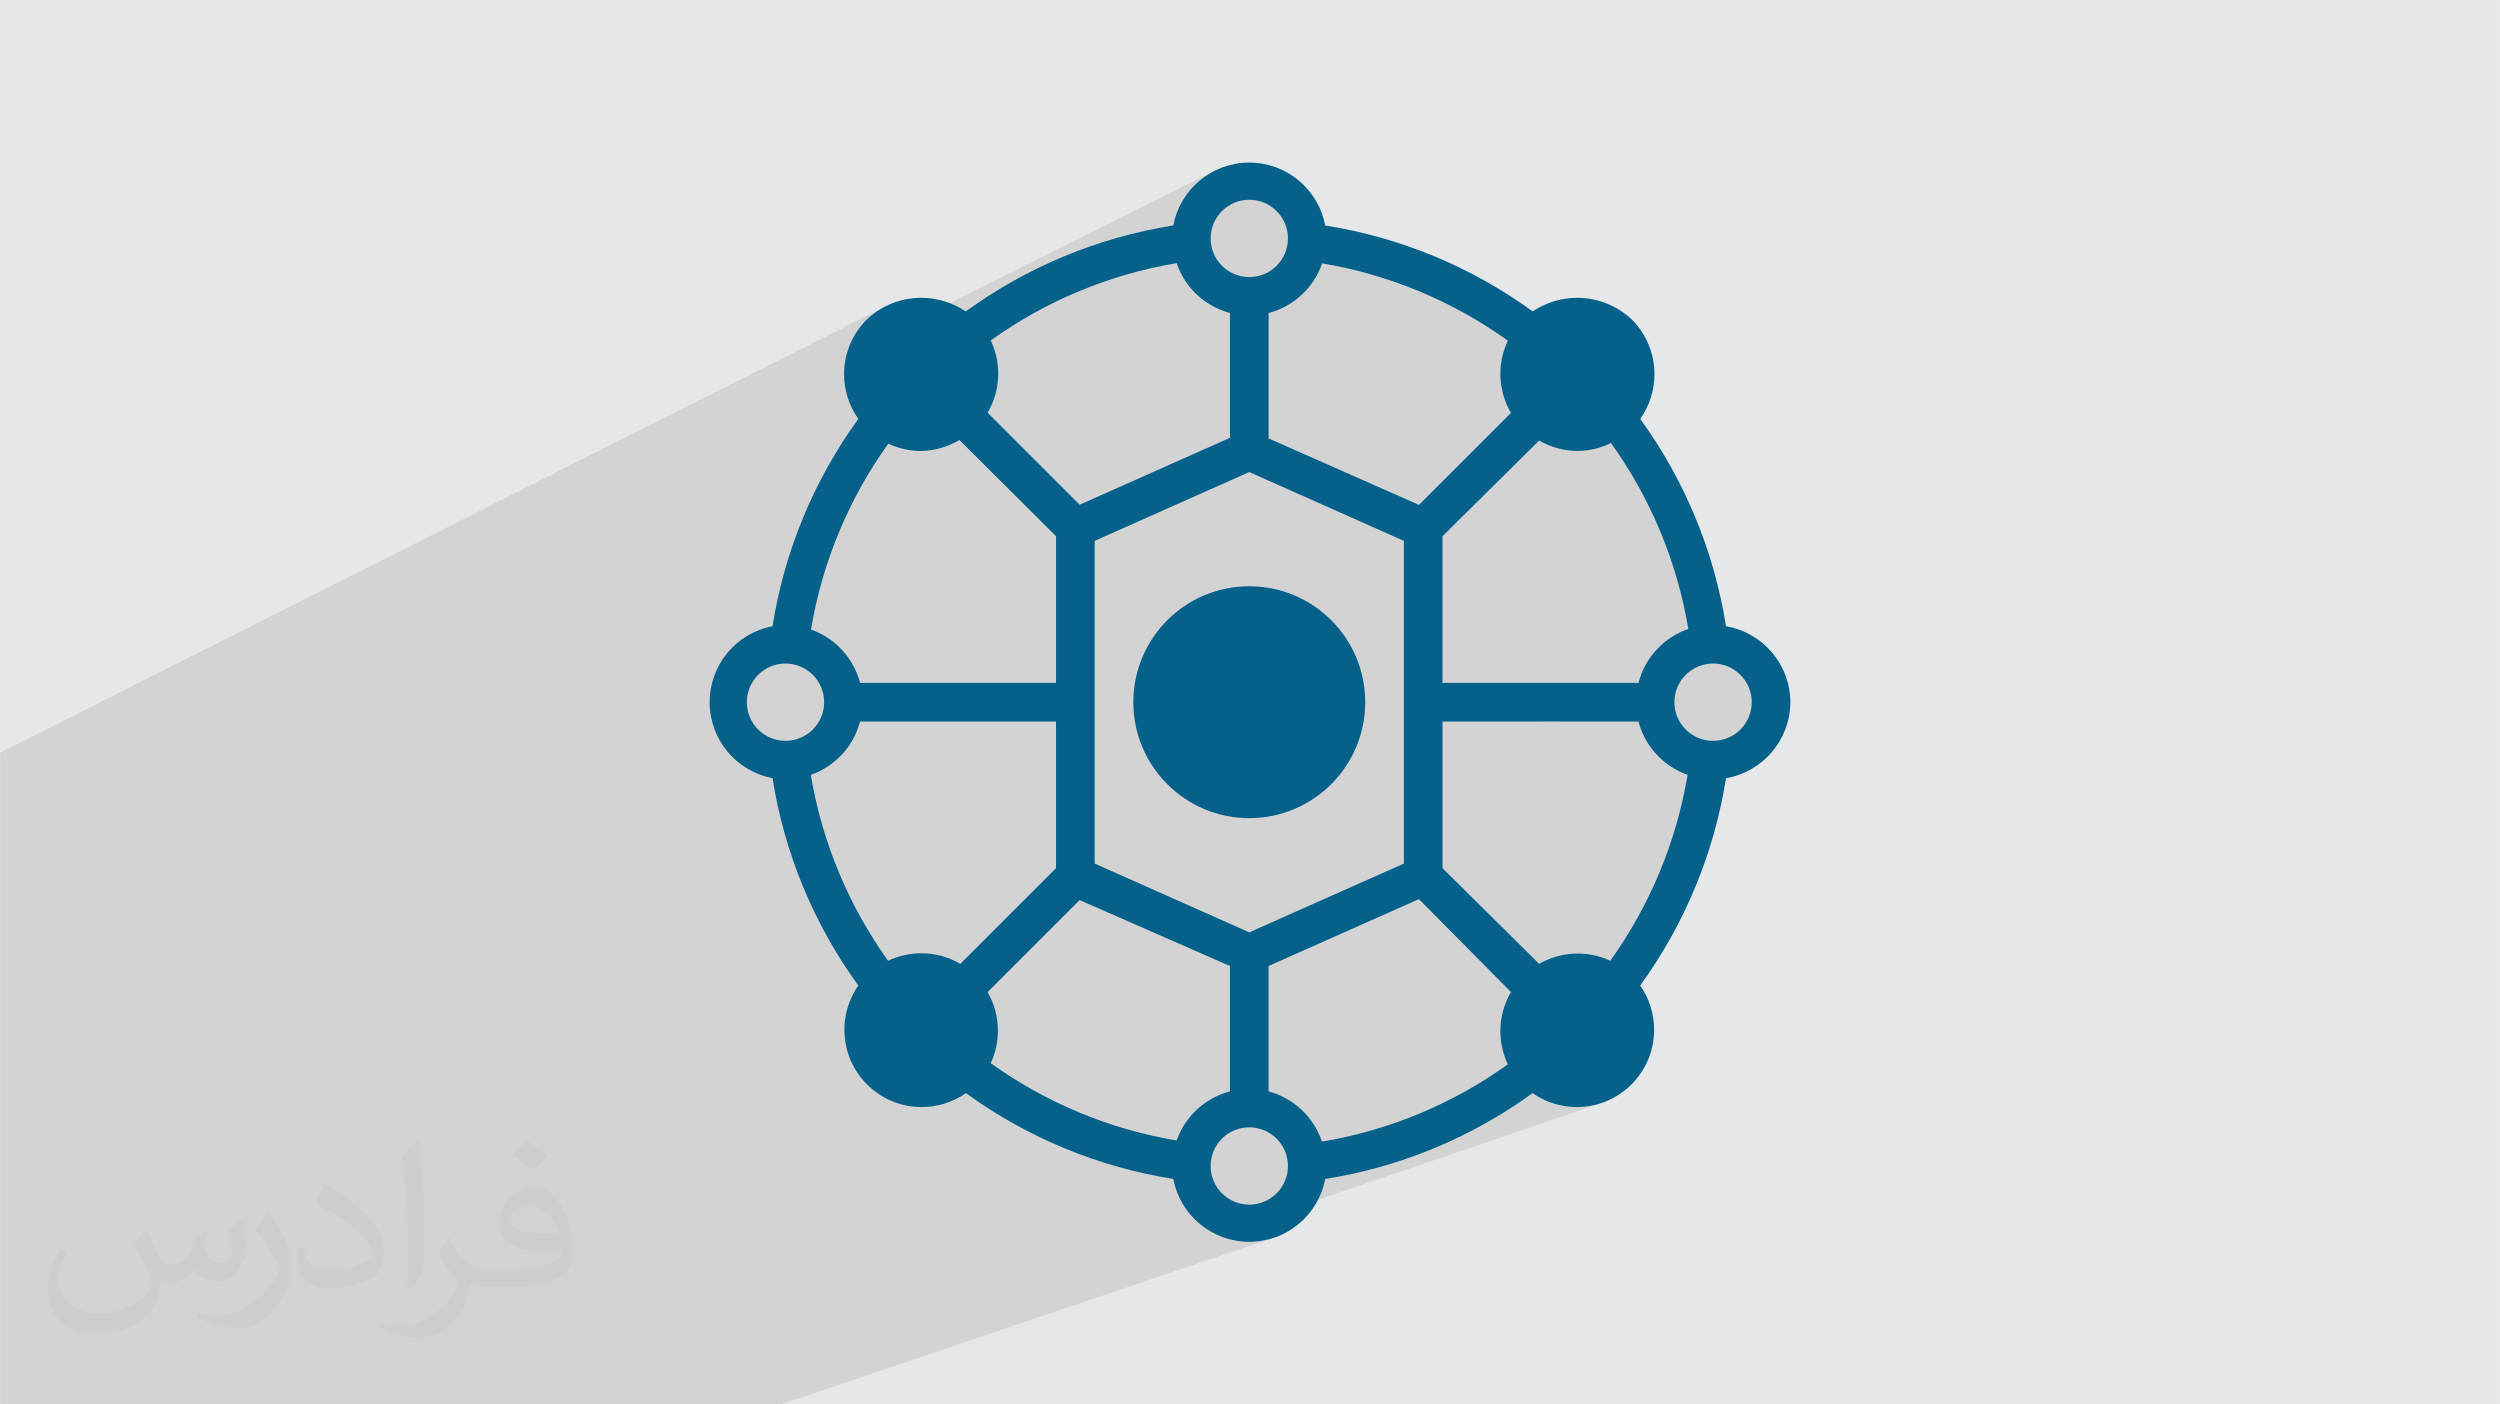
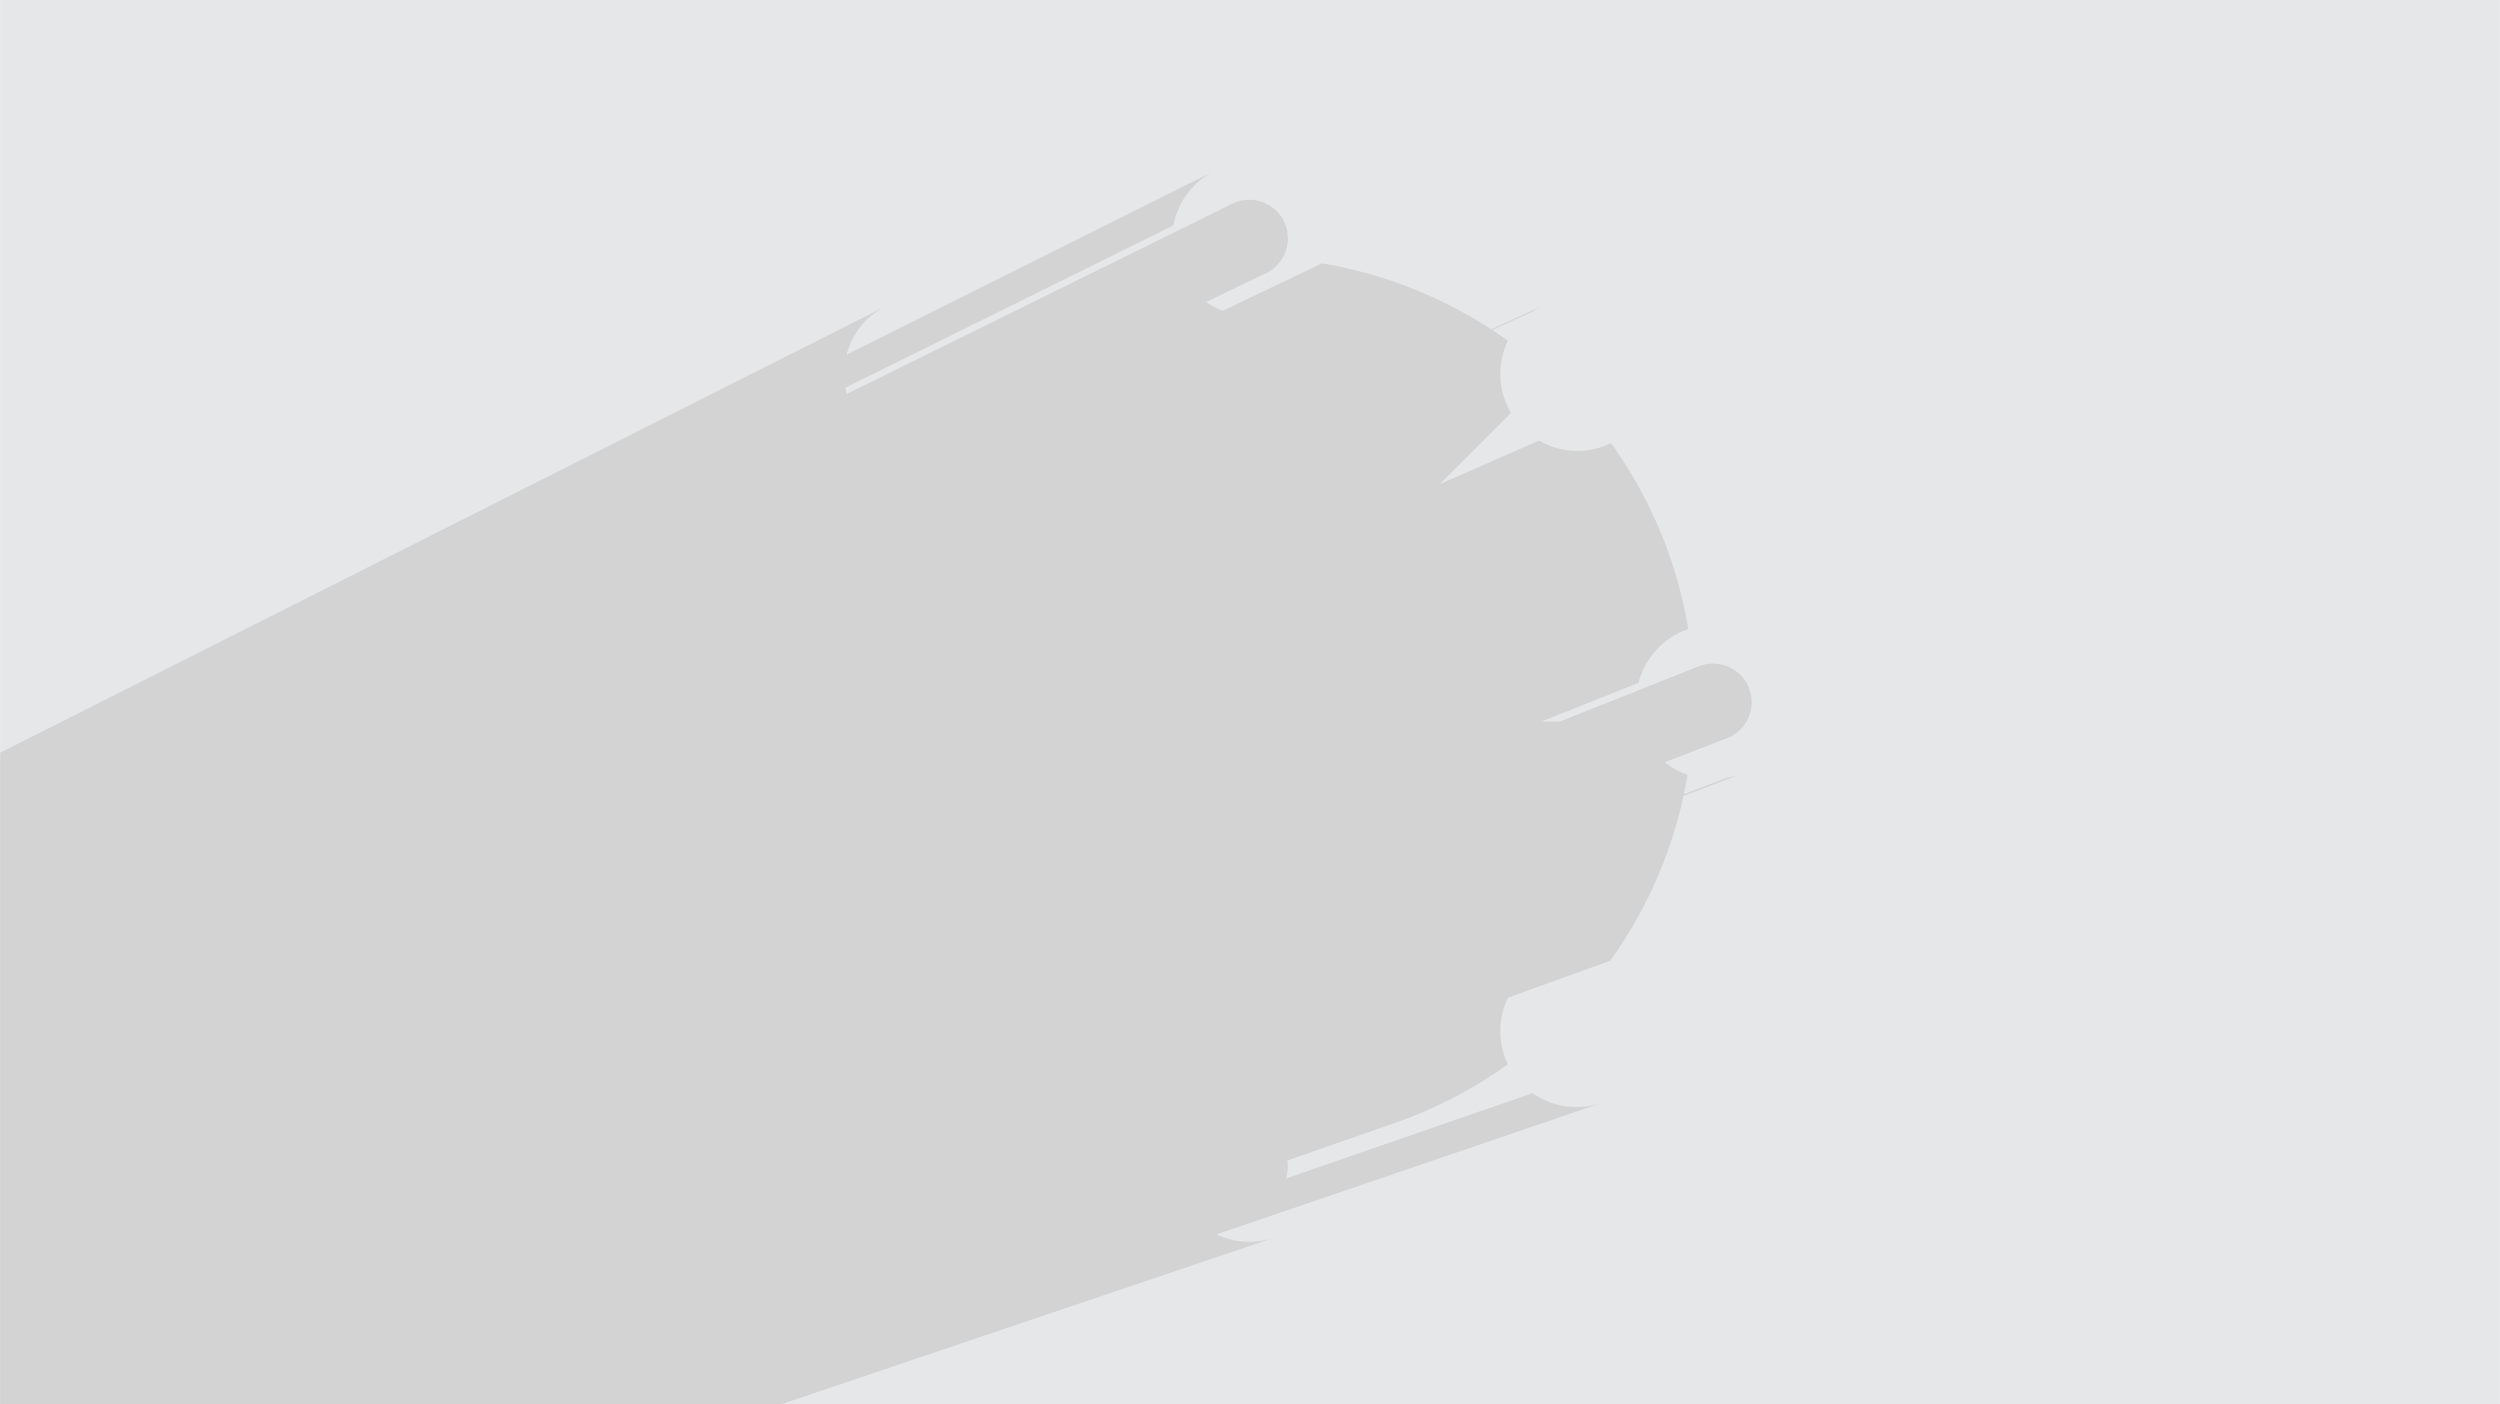
<svg xmlns="http://www.w3.org/2000/svg" xml:space="preserve" width="3.708in" height="2.083in" version="1.0" style="shape-rendering:geometricPrecision; text-rendering:geometricPrecision; image-rendering:optimizeQuality; fill-rule:evenodd; clip-rule:evenodd" viewBox="0 0 3702.73 2080.18">
  <defs>
    <style type="text/css">
   
    .fil0 {fill:#E6E7E8}
    .fil3 {fill:#05608A;fill-rule:nonzero}
    .fil2 {fill:#373435;fill-opacity:0.031}
    .fil1 {fill:#2B2A29;fill-opacity:0.102}
   
  </style>
  </defs>
  <g id="Layer_x0020_1">
    <polygon class="fil0" points="-0,0 3702.73,0 3702.73,2080.18 -0,2080.18 " />
    <polygon class="fil1" points="2285.38,452.63 2208.59,487.74 2202.03,483.51 2194.04,478.52 2186,473.66 2177.88,468.91 2169.7,464.28 2161.46,459.76 2153.16,455.37 2144.8,451.1 2136.38,446.94 2127.9,442.91 2119.37,439 2110.78,435.21 2102.15,431.54 2093.46,427.99 2084.71,424.57 2075.92,421.28 2067.09,418.11 2058.21,415.07 2049.28,412.15 2040.31,409.36 2031.3,406.7 2022.25,404.16 2013.16,401.75 2004.04,399.48 1994.87,397.33 1985.68,395.32 1976.45,393.44 1967.19,391.68 1957.9,390.06 1811.18,460.23 1808.14,459.11 1801.68,456.26 1795.43,453.03 1789.42,449.44 1786.34,447.34 1872.56,405.89 1877.57,403.48 1882.28,400.61 1886.69,397.32 1890.76,393.62 1894.45,389.55 1897.75,385.15 1900.62,380.42 1903.03,375.42 1904.95,370.16 1906.37,364.68 1907.23,358.99 1907.53,353.14 1907.23,347.29 1906.37,341.6 1904.95,336.12 1903.03,330.86 1900.62,325.85 1897.75,321.14 1894.45,316.73 1890.76,312.66 1886.69,308.97 1882.28,305.67 1877.57,302.8 1872.56,300.39 1867.3,298.47 1861.82,297.05 1856.13,296.19 1850.28,295.89 1844.43,296.19 1838.75,297.05 1833.26,298.47 1828,300.39 1823,302.8 1253.97,583.59 1253.18,580.51 1252.25,576.21 1251.91,574.26 1737.8,333.96 1740.15,324.01 1743.32,314.44 1747.28,305.3 1751.97,296.61 1757.36,288.41 1763.39,280.74 1770.04,273.63 1777.26,267.12 1785.01,261.24 1793.23,256.03 1801.89,251.52 1253.84,525.36 1255.05,520.97 1256.81,515.67 1258.81,510.47 1261.07,505.36 1263.57,500.38 1266.32,495.51 1269.3,490.78 1272.52,486.19 1275.97,481.74 1279.65,477.46 1283.56,473.35 1287.74,469.58 1292.07,466.03 1296.56,462.7 1301.18,459.59 1305.94,456.71 1310.82,454.06 -0,1114.94 -0,1151.83 -0,1163.09 -0,1172.41 -0,1193.39 -0,1202.37 -0,1207.7 -0,1215.91 -0,1291.89 -0,1306.09 -0,1321.06 -0,1326.41 -0,1330.53 -0,1331.01 -0,1332.59 -0,1333.28 -0,1355.5 -0,1357.29 -0,1372.6 -0,1453.21 -0,1456.52 -0,1484.43 -0,1507.5 -0,1507.69 -0,1535.01 -0,1536.44 -0,1617.53 -0,1630.42 -0,1661.5 -0,1671.23 -0,1671.52 -0,1671.98 -0,1689.79 -0,1737.83 -0,1920.12 -0,1951.14 -0,1951.33 -0,1965.06 -0,1971.42 -0,1991.85 -0,2080.18 6.36,2080.18 31.19,2080.18 114.82,2080.18 130.73,2080.18 205.58,2080.18 214.37,2080.18 334.63,2080.18 483.23,2080.18 487.34,2080.18 539.28,2080.18 540.37,2080.18 548.45,2080.18 564,2080.18 590.29,2080.18 590.31,2080.18 648.88,2080.18 687.21,2080.18 870.25,2080.18 937.67,2080.18 990.27,2080.18 990.3,2080.18 991.94,2080.18 998.98,2080.18 1021.72,2080.18 1064.04,2080.18 1156.41,2080.18 1889.62,1832.42 1880.21,1835.41 1870.49,1837.59 1860.49,1838.92 1850.28,1839.38 1840.07,1838.92 1830.08,1837.59 1820.36,1835.41 1810.95,1832.42 1801.89,1828.66 1801.54,1828.47 2369.52,1634.62 2358.55,1637.44 2347.18,1639.18 2335.48,1639.77 2331.09,1639.69 2326.71,1639.44 2322.36,1639.01 2318.04,1638.43 2313.75,1637.69 2309.49,1636.78 2305.27,1635.71 2301.1,1634.49 2296.98,1633.11 2292.91,1631.57 2288.9,1629.88 2284.95,1628.04 2281.08,1626.04 2277.28,1623.9 2273.55,1621.61 2269.91,1619.17 1904.37,1745.66 1904.95,1744.06 1906.37,1738.58 1907.23,1732.89 1907.53,1727.04 1907.23,1721.19 1906.87,1718.79 2067.09,1662.93 2075.93,1659.75 2084.71,1656.46 2093.46,1653.04 2102.15,1649.5 2110.79,1645.84 2119.37,1642.05 2127.9,1638.13 2136.38,1634.1 2144.8,1629.95 2153.17,1625.68 2161.47,1621.29 2169.71,1616.78 2177.89,1612.15 2186,1607.4 2194.05,1602.53 2202.03,1597.55 2209.95,1592.46 2217.79,1587.25 2225.56,1581.92 2233.26,1576.48 2231.94,1573.59 2230.69,1570.66 2229.53,1567.7 2228.45,1564.71 2227.46,1561.69 2226.55,1558.65 2225.72,1555.59 2224.98,1552.5 2224.32,1549.4 2223.75,1546.28 2223.26,1543.14 2222.87,1539.99 2222.56,1536.82 2222.33,1533.65 2222.2,1530.47 2222.16,1527.28 2222.22,1523.48 2222.41,1519.68 2222.73,1515.9 2223.17,1512.13 2223.73,1508.39 2224.42,1504.67 2225.23,1500.97 2226.16,1497.31 2227.21,1493.68 2228.38,1490.08 2229.66,1486.53 2231.07,1483.01 2232.59,1479.54 2233.47,1477.72 2384.93,1423.06 2390.37,1415.36 2395.7,1407.59 2400.92,1399.74 2406.01,1391.83 2411,1383.85 2415.86,1375.8 2420.61,1367.69 2425.25,1359.51 2429.76,1351.27 2434.15,1342.97 2438.43,1334.61 2442.58,1326.19 2446.61,1317.71 2450.53,1309.18 2454.32,1300.59 2457.98,1291.95 2461.53,1283.26 2464.95,1274.52 2468.24,1265.73 2471.41,1256.89 2474.45,1248.01 2477.37,1239.08 2480.16,1230.12 2482.83,1221.11 2485.36,1212.06 2487.77,1202.97 2490.04,1193.84 2492.19,1184.68 2493.47,1178.83 2576.27,1147.36 2566.54,1150.4 2556.43,1152.59 2494.02,1176.33 2494.2,1175.48 2496.09,1166.25 2497.84,1156.99 2499.46,1147.7 2492.84,1145.14 2486.44,1142.19 2480.27,1138.87 2474.34,1135.2 2468.66,1131.19 2465.88,1128.96 2559.52,1092.83 2564.52,1090.42 2569.24,1087.55 2573.65,1084.26 2577.72,1080.56 2581.41,1076.5 2584.71,1072.09 2587.57,1067.37 2589.98,1062.37 2591.91,1057.11 2593.32,1051.63 2594.19,1045.94 2594.49,1040.09 2594.19,1034.24 2593.32,1028.56 2591.91,1023.07 2589.98,1017.81 2587.57,1012.81 2584.71,1008.09 2581.41,1003.68 2577.72,999.62 2573.65,995.92 2569.24,992.63 2564.52,989.76 2559.52,987.35 2554.26,985.42 2548.77,984.01 2543.09,983.14 2537.24,982.85 2531.38,983.14 2525.7,984.01 2520.22,985.42 2514.96,987.35 2310.14,1068.72 2283.02,1068.72 2426.75,1011.47 2428.76,1004.55 2431.18,997.83 2434,991.3 2437.2,984.99 2440.78,978.91 2444.71,973.08 2448.99,967.51 2453.59,962.22 2458.51,957.21 2463.73,952.51 2469.24,948.14 2475.02,944.1 2481.06,940.42 2487.34,937.1 2490.18,935.82 2500.6,931.62 2498.98,922.33 2497.22,913.07 2495.34,903.84 2493.32,894.65 2491.18,885.48 2488.9,876.36 2486.5,867.27 2483.96,858.22 2481.3,849.21 2478.51,840.24 2475.59,831.31 2472.55,822.43 2469.38,813.6 2466.08,804.81 2462.67,796.07 2459.12,787.37 2455.46,778.73 2451.67,770.15 2447.75,761.61 2443.72,753.14 2439.57,744.72 2435.3,736.36 2430.9,728.06 2426.39,719.81 2421.76,711.64 2417.01,703.52 2412.15,695.47 2407.17,687.49 2402.07,679.57 2396.86,671.73 2391.54,663.96 2386.1,656.25 2376.33,660.49 2374.34,661.24 2371.33,662.27 2368.29,663.22 2365.22,664.09 2362.14,664.87 2359.03,665.57 2355.91,666.18 2352.76,666.7 2349.6,667.14 2346.44,667.48 2343.26,667.74 2340.07,667.91 2336.87,667.99 2333.11,667.93 2329.36,667.73 2325.61,667.42 2321.89,666.98 2318.19,666.42 2314.51,665.74 2310.86,664.95 2307.23,664.03 2303.63,663 2300.08,661.85 2296.55,660.58 2293.08,659.2 2289.64,657.7 2286.25,656.09 2282.91,654.37 2279.62,652.53 2132.39,717.07 2237.85,611.61 2235.98,608.29 2234.23,604.92 2232.6,601.5 2231.07,598.03 2229.67,594.51 2228.38,590.96 2227.21,587.36 2226.16,583.73 2225.23,580.06 2224.42,576.37 2223.73,572.64 2223.17,568.9 2222.73,565.14 2222.41,561.35 2222.22,557.56 2222.16,553.75 2222.2,550.56 2222.33,547.38 2222.56,544.21 2222.87,541.05 2223.26,537.9 2223.75,534.76 2224.32,531.64 2224.98,528.53 2225.72,525.45 2226.55,522.39 2227.45,519.35 2228.45,516.34 2229.53,513.36 2230.69,510.4 2231.93,507.48 2233.26,504.59 2225.56,499.15 2217.78,493.82 2210.17,488.76 2270.18,461.33 2273.86,458.94 2277.63,456.69 2281.47,454.58 " />
-     <path class="fil2" d="M215.96 1821.93c7.07,10.71 11.65,21.01 16.13,32.45 3.33,6.66 5.09,18.93 20.7,18.93 4.57,0 11.13,-1.35 16.95,-4.57 6.55,-3.44 11.54,-8.64 14.15,-16.53l6.24 -21.01 15.19 -7.49 1.04 1.04c-2.08,7.91 -2.59,15.5 -2.59,21.43 0,17.57 15.19,24.23 27.25,24.23 7.07,0 13.42,-3.44 13.42,-9.89 0,-8.32 -3.53,-22.47 -8.12,-35.16 7.07,-7.07 14.15,-14.15 22.26,-19.87l1.25 0.63c3.53,14.98 5.51,29.75 5.51,39.63 0,9.67 -4.27,20.39 -7.8,27.36 -7.28,13.73 -20.18,24.65 -35.78,24.65 -11.85,0 -25.06,-5.93 -34.12,-16.95l-0.52 0c-8.53,10.61 -21.74,20.18 -42.86,20.18l-6.55 0c-1.04,13.94 -4.05,23.81 -8.64,32.66 -12.58,24.54 -49.92,41.92 -85.08,41.92 -48.89,0 -73.43,-28.19 -73.43,-65.73 0,-23.19 7.59,-44.72 19.24,-60.01l9.56 3.95c-7.28,13.94 -12.17,27.04 -12.17,39.94 0,35.16 28.61,51.9 61.58,51.9 30.58,0 68.44,-19.45 75.31,-42.02 -2.59,-24.65 -11.85,-36.19 -26,-58.66 4.27,-7.49 9.78,-14.98 16.64,-22.98l1.25 0 0 0 0 0 -0.01 -0.04zm563.83 -132.3c10.3,6.45 20.39,14.04 30.27,22.78 -5.51,7.8 -12.38,14.88 -20.91,21.12 -9.89,-8.01 -19.76,-14.88 -29.86,-22.16 6.86,-7.7 13.63,-15.08 20.49,-21.74l0 0 0 0 0 0 0 0 0 0 0.01 0zm5.3 96.11c-16.64,0 -30.27,10.92 -30.27,19.03 0,17.38 33.28,22.78 73.12,22.56 -4.99,-20.39 -22.47,-41.61 -42.86,-41.61l0 0.01zm-37.35 92.99c21.64,0 40.57,-0.63 55.02,-4.27 16.13,-4.05 29.75,-12.17 29.75,-17.78 0,-1.46 0,-3.22 -0.52,-4.68 -9.05,0.83 -19.45,0.83 -28.5,0.83 -29.33,0 -51.79,-6.66 -60.64,-23.09 -2.19,-4.57 -3.74,-9.67 -3.74,-15.5 0,-15.92 6.86,-31.41 18.93,-42.13 10.08,-8.84 21.22,-14.35 32.55,-14.35 20.49,0 36.81,16.44 48.26,42.34 6.24,14.15 10.5,30.47 10.5,51.07 0,13.73 -3.74,25.27 -12.27,33.8 -15.92,15.4 -45.24,21.22 -90.17,21.22l-20.39 0 0 0 -5.3 0c-11.13,0 -19.14,-1.98 -25.48,-6.86l-1.04 0c0.31,2.59 0.52,5.09 0.52,7.49 0,10.08 -3.33,22.98 -10.08,33.28 -19.97,29.64 -41.61,42.53 -60.33,42.53 -18.93,0 -42.13,-7.28 -63.03,-16.75l3.74 -7.28c6.76,2.81 16.13,4.68 29.02,4.68 33.8,0 78.21,-32.45 83.72,-64.17 -1.25,-2.59 -3.53,-6.03 -6.76,-9.67 -9.89,-11.75 -16.13,-21.53 -21.95,-31.82 4.99,-9.89 9.56,-17.78 13.83,-24.96l1.77 -0.21c14.46,29.44 27.56,46.28 56.78,46.28l4.57 0 0 0 21.22 0 0 0 0 0 0 0 0 0 0 0 0.04 0zm-146.45 31.1c2.5,-13.52 2.7,-28.7 2.7,-42.86l0 -21.01c0,-39.21 -4.99,-96.2 -9.05,-133.34 7.07,-7.59 16.95,-16.53 24.75,-22.56l2.29 0.63c5.3,46.7 6.55,100.79 6.55,150.81 0,13.11 -0.52,25.9 -1.77,35.26 -0.73,11.85 -7.59,20.8 -22.26,34.53l-3.22 -1.46zm-150.71 -61.89c0.73,18.41 9.78,32.87 41.4,32.87 19.66,0 36.3,-5.09 54.71,-13.83 3.33,-1.46 5.09,-3.44 5.09,-5.09 0,-11.54 -8.84,-26.83 -23.71,-40.77 -14.46,-13.11 -33.6,-24.65 -51.48,-32.35 -6.14,-2.59 -8.12,-5.3 -8.12,-7.91 0,-5.3 7.07,-16.44 12.9,-24.44l1.98 -0.21c20.49,10.71 43.38,26.63 60.33,44.3 15.4,16.33 24.96,32.87 24.96,50.86 0,13.31 -4.05,25.79 -10.61,37.44 -22.47,11.33 -46.39,19.97 -70.1,19.97 -28.81,0 -48.47,-13.52 -48.47,-45.24 0,-3.44 0,-8.73 1.25,-15.61l9.89 0 0 0 0 0 0 0 0 0 0 0 -0.01 0zm-52.11 -52.32l17.89 28.92c6.55,10.71 12.69,22.37 12.69,40.77l0 23.5c0,19.03 -12.17,39.42 -31.82,59.6 -15.4,13.63 -29.02,19.45 -41.61,19.45 -18.72,0 -40.15,-5.82 -64.9,-16.44l2.81 -7.28c7.8,2.08 16.84,3.84 27.98,3.84 35.58,-0.21 71.97,-26.21 88.61,-57.93 1.98,-3.64 2.7,-7.07 2.7,-9.47 0,-3.64 -1.98,-7.7 -3.53,-11.33 -9.05,-17.05 -19.14,-32.66 -30.27,-47.12 5.82,-9.16 11.65,-17.99 17.99,-26.73l1.46 0.21 0 0 0 0 0 0 0 0 0 0 -0.01 0z" />
-     <path class="fil3" d="M2651.73 1040.09c-0.18,-55.67 -40.44,-103.15 -95.31,-112.48 -17.5,-110.89 -61.17,-216.34 -127.05,-307.15 13.7,-19.33 21.08,-42.52 21.08,-66.25 0,-30.3 -12.03,-59.41 -33.44,-80.85 -21.84,-20.69 -50.81,-32.24 -80.9,-32.24 -23.5,0 -46.49,7.05 -65.94,20.21 -90.81,-66.05 -196.35,-109.78 -307.38,-127.34 -10.28,-54.07 -57.52,-93.19 -112.52,-93.19 -54.99,0 -102.23,39.12 -112.48,93.15 -111.06,17.59 -216.6,61.33 -307.45,127.39 -19.41,-13.18 -42.4,-20.23 -65.89,-20.23 -30.09,0 -59.06,11.55 -80.9,32.23 -21.41,21.46 -33.44,50.57 -33.44,80.87 0,23.74 7.39,46.92 21.12,66.27 -65.92,90.79 -109.58,196.24 -127.09,307.1 -54.03,10.26 -93.15,57.51 -93.15,112.51 0,54.99 39.12,102.23 93.15,112.48 17.5,110.88 61.17,216.33 127.05,307.14 -13.39,19.2 -20.6,42.12 -20.6,65.57 0,63.22 51.26,114.49 114.49,114.49 23.45,0 46.37,-7.21 65.58,-20.64 90.8,65.93 196.25,109.59 307.11,127.1 10.27,54.03 57.51,93.15 112.5,93.15 55,0 102.24,-39.12 112.49,-93.15 110.88,-17.5 216.33,-61.17 307.14,-127.05 19.2,13.39 42.12,20.6 65.57,20.6 63.22,0 114.49,-51.26 114.49,-114.49 0,-23.45 -7.21,-46.37 -20.64,-65.58 65.92,-90.8 109.59,-196.25 127.1,-307.11 54.86,-9.36 95.11,-56.84 95.3,-112.5zm-372.09 387.56l-143.11 -141.69 0 -217.25 290.23 0c9.62,36.73 36.88,66.36 72.71,78.98 -16.57,99.26 -55.86,193.61 -114.53,275.35 -15.06,-7.01 -31.56,-10.65 -48.22,-10.65 -20.02,0 -39.72,5.27 -57.09,15.25l0.01 0zm-400.72 188.91l0 -185.76 222.69 -99.04 136.25 137.67c-10.25,17.52 -15.69,37.52 -15.69,57.85 0,17.01 3.82,33.85 11.11,49.2 -81.75,58.62 -176.11,97.93 -275.37,114.49 -12.15,-36.48 -41.84,-64.47 -78.99,-74.42l0 0.01zm-136.25 72.71c-99.25,-16.57 -193.6,-55.88 -275.34,-114.54 7.01,-15.06 10.65,-31.55 10.65,-48.21 0,-20.02 -5.27,-39.73 -15.25,-57.09l136.24 -136.24 222.69 97.6 0 185.76c-36.73,9.63 -66.36,36.89 -78.98,72.72l-0.01 0.01zm-427.35 -266.2c-58.61,-81.75 -97.91,-176.11 -114.48,-275.37 35.93,-12.54 63.31,-42.18 72.98,-78.99l290.24 0.01 0 217.25 -141.69 141.69c-17.52,-10.26 -37.52,-15.7 -57.85,-15.7 -17.01,0 -33.85,3.82 -49.2,11.11l-0.01 0zm48.38 -755.08c20.18,-0.29 39.96,-5.93 57.26,-16.31l143.11 142.54 0 217.25 -290.25 0c-9.61,-36.74 -36.87,-66.37 -72.7,-78.99 16.56,-99.26 55.86,-193.61 114.53,-275.35 15,7.06 31.42,10.79 48.04,10.87zm457.97 -205.22l0 185.76 -222.69 99.04 -136.24 -136.25c10.26,-17.54 15.7,-37.53 15.7,-57.85 0,-17.01 -3.82,-33.85 -11.11,-49.2 81.75,-58.62 176.11,-97.93 275.37,-114.49 12.31,36.28 41.97,64 78.98,73.84l0 -0.85zm136.24 -72.71c99.26,16.56 193.62,55.86 275.36,114.53 -7.28,15.31 -11.1,32.15 -11.1,49.16 0,20.33 5.44,40.32 15.7,57.86l-136.24 136.24 -222.69 -98.47 0 -185.76c36.73,-9.62 66.36,-36.88 78.98,-72.71l0 -0.85zm378.97 277.93c17.06,-0.2 33.91,-4.21 49.22,-11.74 58.63,81.75 97.93,176.11 114.5,275.37 -36.47,12.46 -64.26,42.51 -73.84,79.85l-290.24 0 0 -217.25 143.11 -141.69c17.38,10.08 37.15,15.43 57.25,15.46zm-486.59 713.01l-228.99 -101.9 0 -478 228.99 -101.9 228.99 101.9 0 478 -228.99 101.9zm744.2 -340.91c0,31.6 -25.64,57.24 -57.25,57.24 -31.61,0 -57.25,-25.64 -57.25,-57.24 0,-31.61 25.64,-57.25 57.25,-57.25 31.61,0 57.25,25.64 57.25,57.25zm-744.2 -744.2c31.61,0 57.25,25.64 57.25,57.25 0,31.61 -25.64,57.25 -57.25,57.25 -31.6,0 -57.24,-25.64 -57.24,-57.25 0,-31.61 25.64,-57.25 57.24,-57.25zm-744.21 744.2c0.01,-31.61 25.65,-57.25 57.26,-57.25 31.61,0 57.25,25.64 57.25,57.25 0,31.6 -25.64,57.24 -57.25,57.24 -31.61,0 -57.25,-25.64 -57.25,-57.24l-0.01 0zm744.21 744.21c-31.6,-0.01 -57.24,-25.65 -57.24,-57.26 0,-31.61 25.64,-57.25 57.24,-57.25 31.61,0 57.25,25.64 57.25,57.25 0,31.61 -25.64,57.25 -57.25,57.25l0 0.01zm0 -915.95c-94.82,0 -171.73,76.91 -171.73,171.74 0,94.82 76.91,171.73 171.73,171.73 94.83,0 171.74,-76.91 171.74,-171.73 0,-94.83 -76.9,-171.74 -171.74,-171.74z" />
  </g>
</svg>